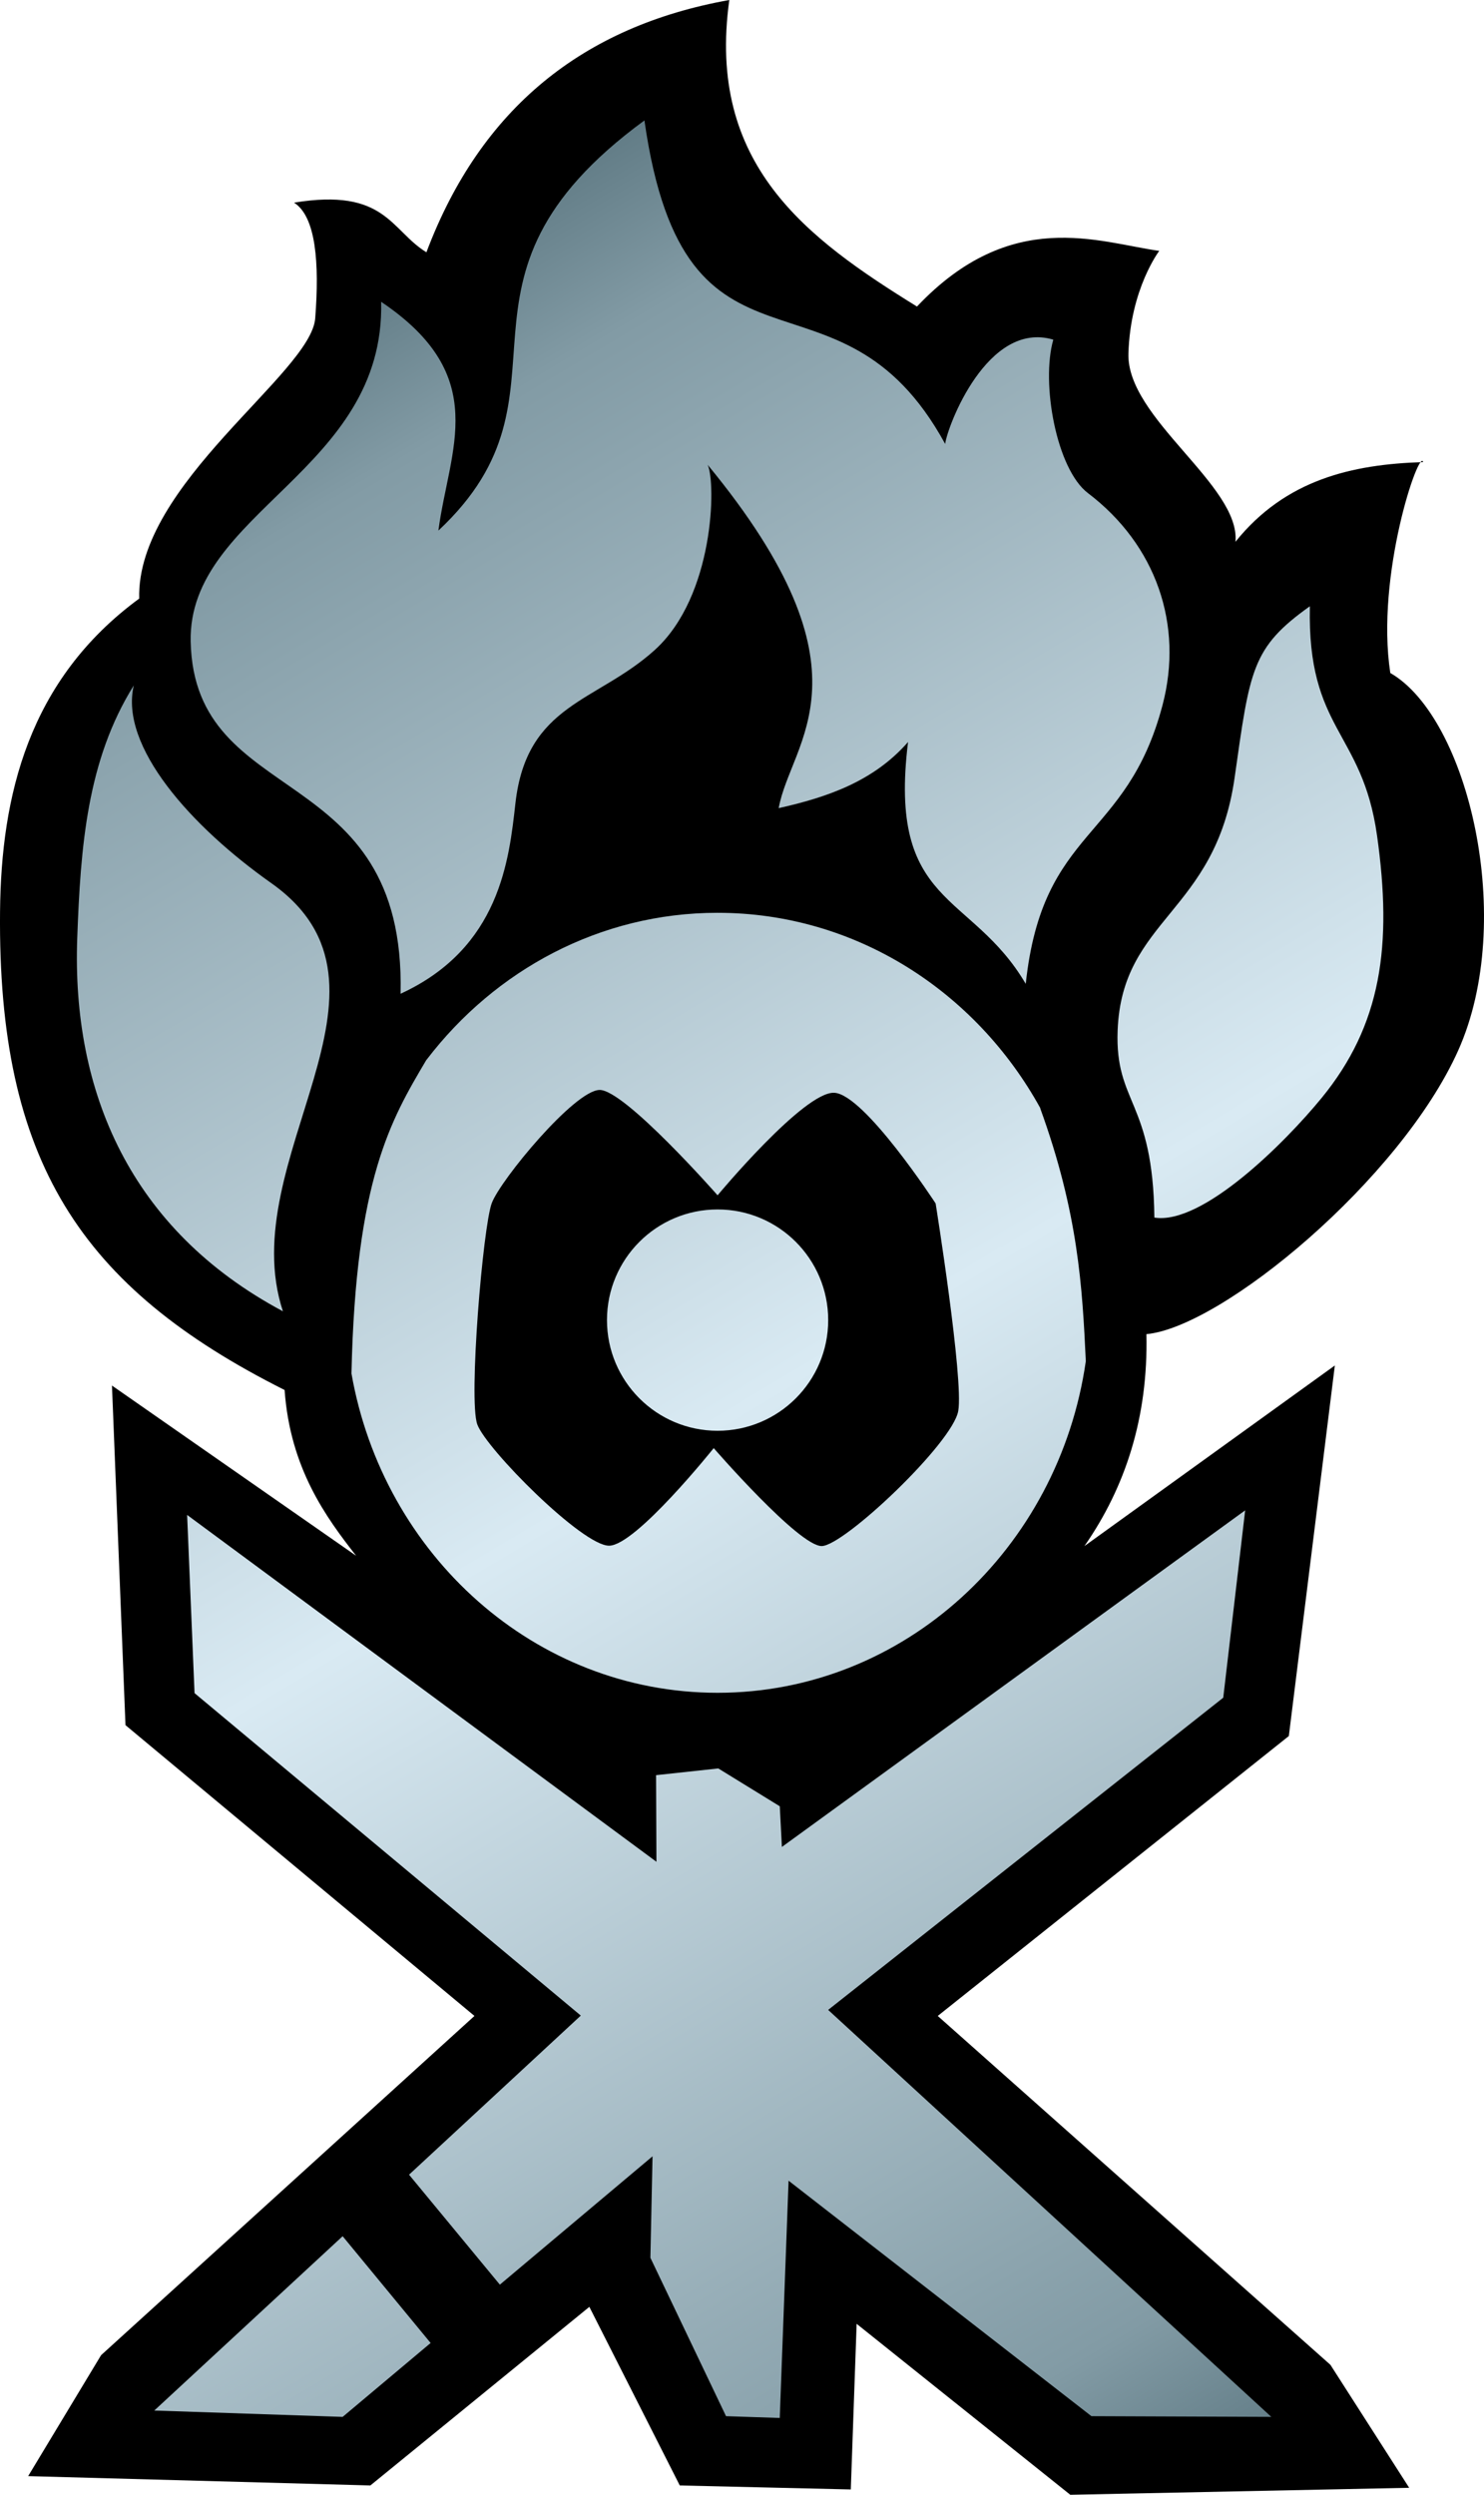
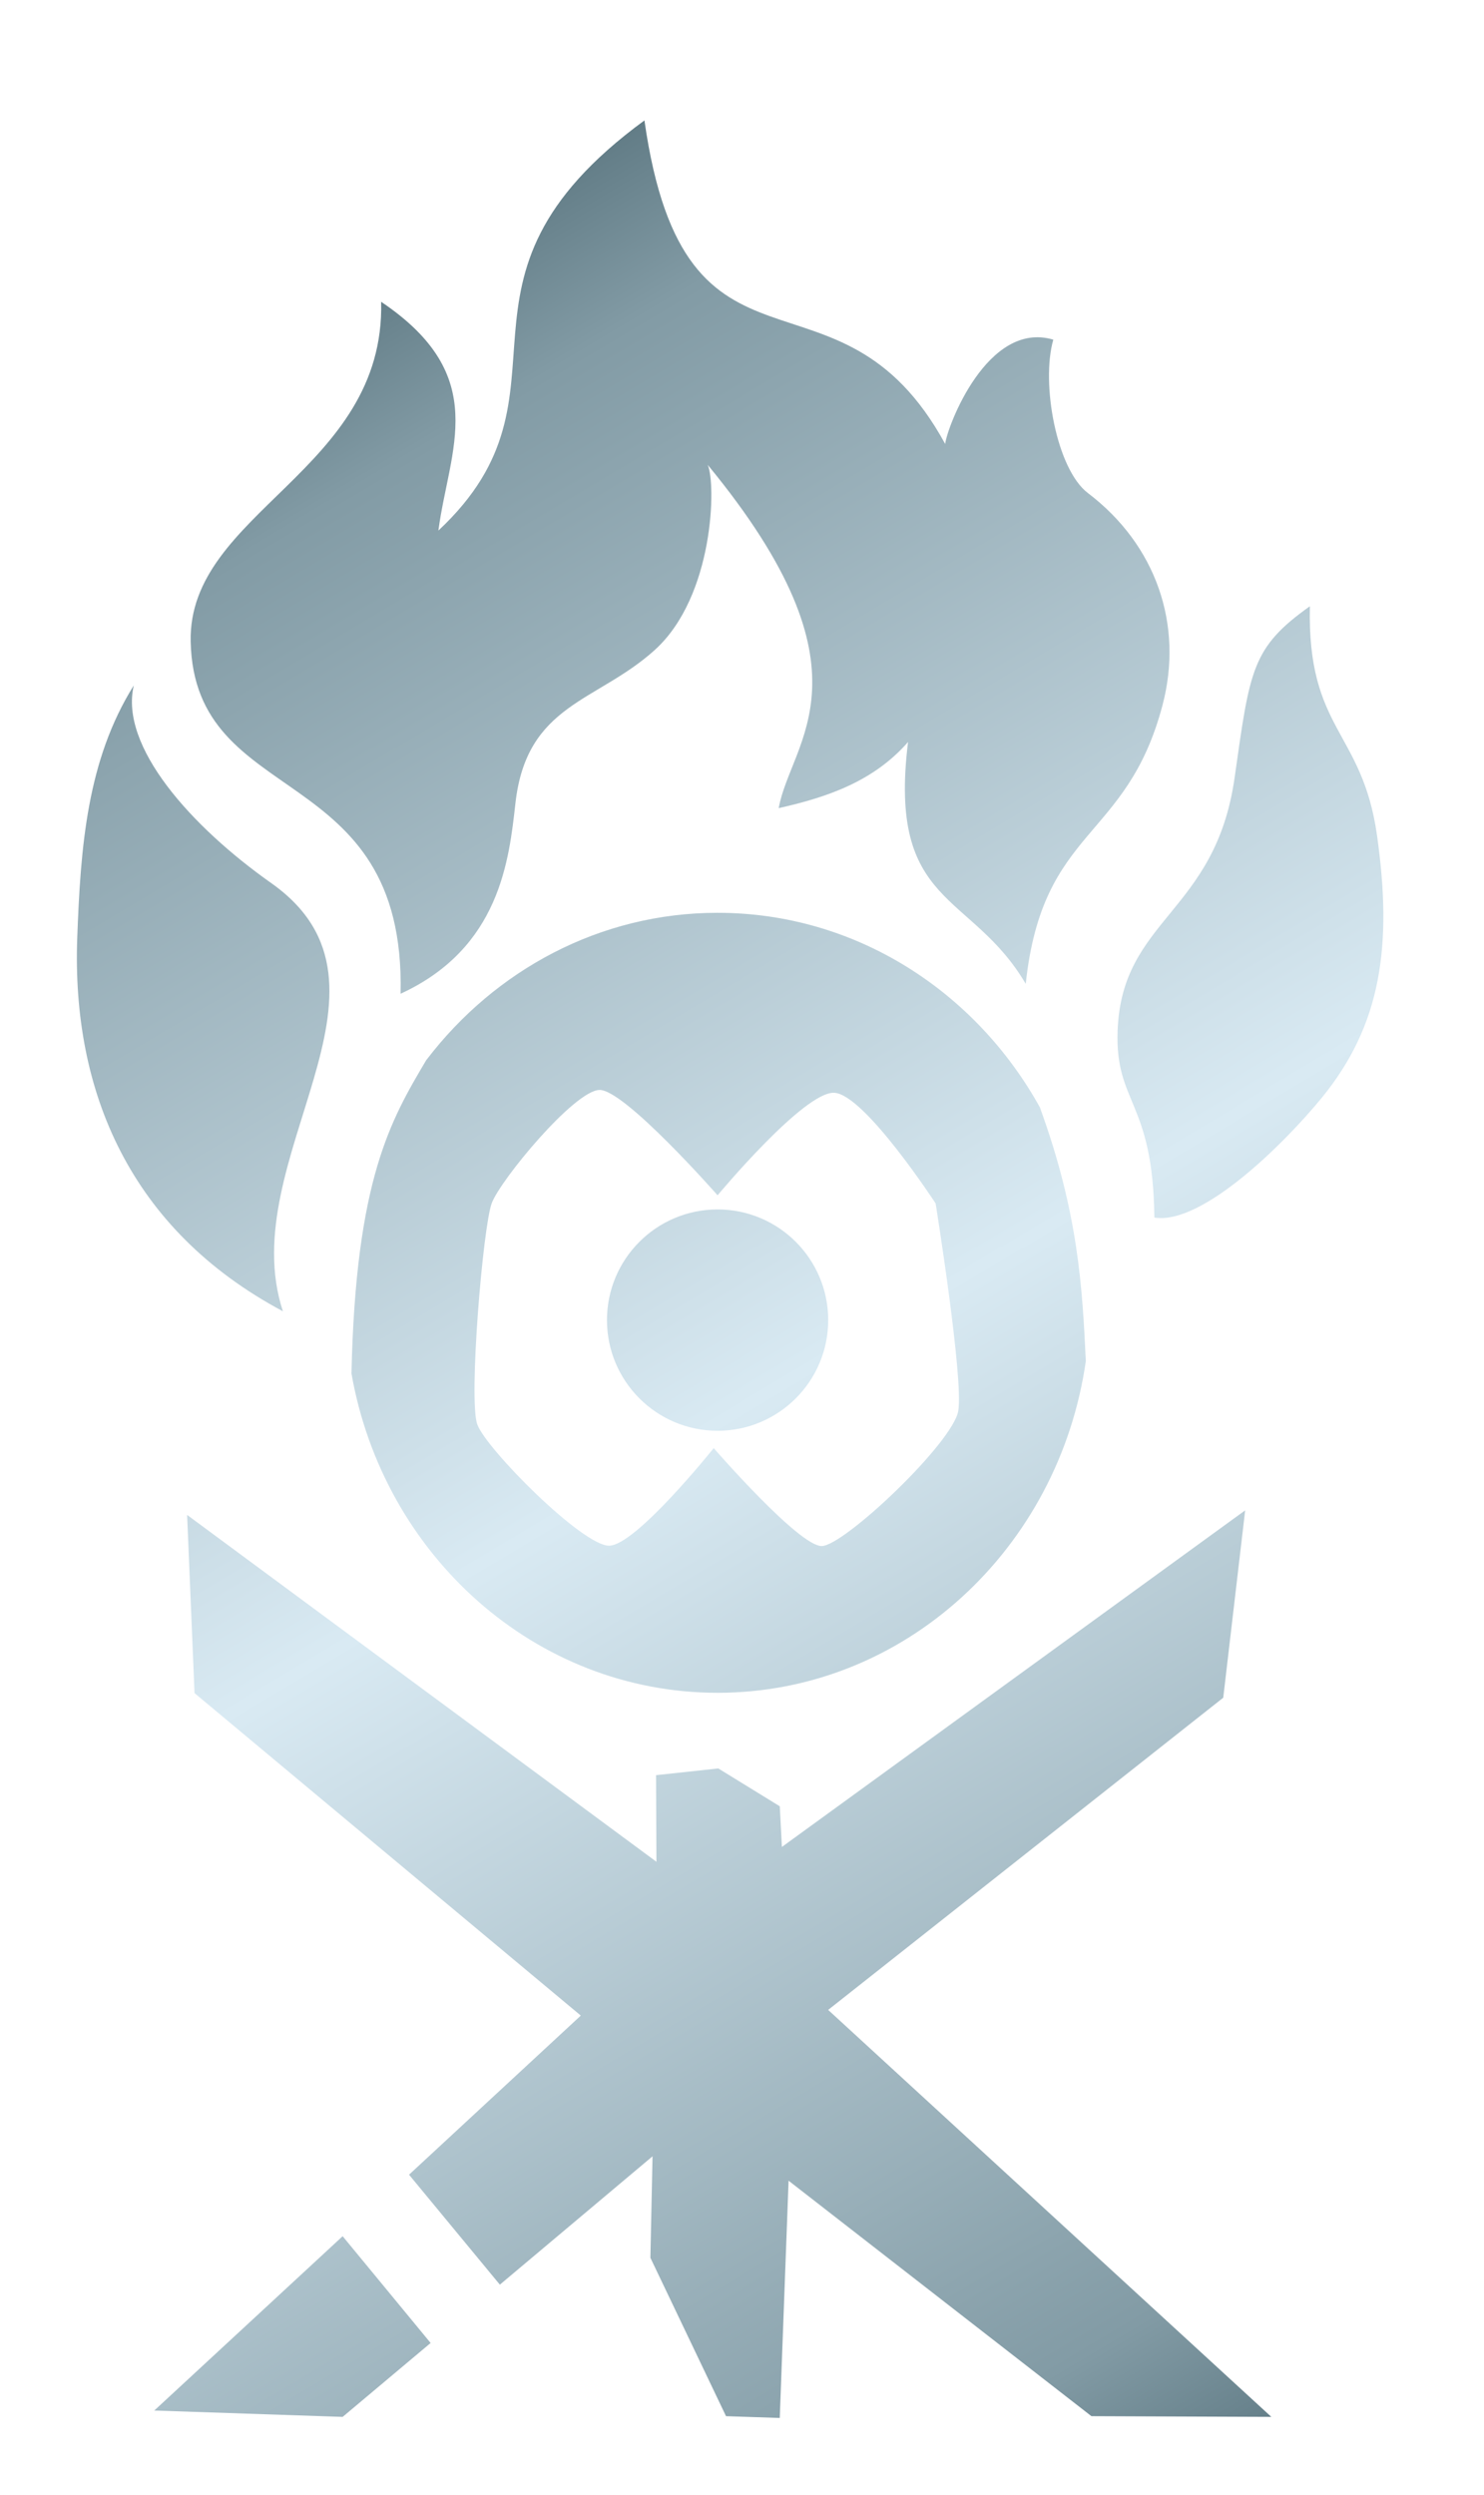
<svg xmlns="http://www.w3.org/2000/svg" xmlns:xlink="http://www.w3.org/1999/xlink" version="1.1" width="131.228" height="220.497" id="svg2">
  <defs id="d1">
    <linearGradient id="g1">
      <stop id="s1" style="stop-color:#536e78;stop-opacity:1" offset="0" />
      <stop id="s2" style="stop-color:#829ba5;stop-opacity:1" offset="0.1" />
      <stop id="s3" style="stop-color:#d9eaf3;stop-opacity:1" offset="0.5" />
      <stop id="s4" style="stop-color:#829ba5;stop-opacity:1" offset="0.9" />
      <stop id="s5" style="stop-color:#536e78;stop-opacity:1" offset="1" />
    </linearGradient>
    <linearGradient x1="434.607" y1="142.393" x2="546.413" y2="330.129" id="g2" xlink:href="#g1" gradientUnits="userSpaceOnUse" gradientTransform="translate(-429.045,-109.325)" />
  </defs>
-   <path d="m 2.49,218.847 6.45,-10.691 33.016,-29.981 -30.86,-25.701 -1.195,-30.014 21.591,15.044 c -2.652,-3.39 -5.831,-7.712 -6.325,-14.65 C 7.074,113.769 -0.206,102.568 0.004,80.561 0.102,70.323 2.518,60.089 12.31,52.904 c -0.271,-10.121 15.187,-19.897 15.564,-24.771 0.376,-4.874 0.071,-8.984 -1.872,-10.222 8.089,-1.329 8.533,2.438 11.705,4.387 C 42.515,9.545 51.594,2.307 64.492,0 c -2.028,14.561 6.839,21.057 16.594,27.094 8.339,-8.809 16.023,-5.678 21.425,-4.92 0,0 -2.553,3.342 -2.726,9.069 -0.173,5.727 9.895,11.645 9.467,16.639 4.42,-5.496 10.304,-6.845 16.594,-7.041 -0.33,-1.321 -4.228,10.013 -2.903,18.641 6.888,3.943 11.17,21.866 5.995,33.38 -5.113,11.378 -20.874,24.438 -27.562,25.054 0.162,7.382 -1.875,13.549 -5.482,18.732 l 22.144,-15.963 -4.068,32.751 -31.046,24.74 34.724,30.835 6.965,10.868 -29.968,0.618 -18.894,-15.109 -0.515,14.638 -15.124,-0.353 -7.996,-15.786 -19.365,15.786 -30.262,-0.825" id="p1" style="fill:#000000;fill-opacity:1;stroke:none" />
  <path d="m 56.986,10.644 c -19.375,14.184 -5.047,23.944 -18.219,36.25 0.945,-7.184 4.734,-13.632 -5.062,-20.219 0.36,14.958 -17.09,18.562 -16.844,30.031 0.32,14.937 19.039,10.346 18.562,31.125 8.809,-4.048 9.596,-11.882 10.156,-16.844 0.993,-8.803 7.197,-8.911 12.312,-13.531 5.278,-4.767 5.432,-14.759 4.688,-16.375 15.196,18.443 7.33,24.402 6.281,30.344 4.305,-0.964 8.391,-2.364 11.438,-5.844 -1.81,14.618 5.57,13.156 10.406,21.375 1.491,-13.939 8.906,-12.554 12.094,-24.625 1.877,-7.108 -0.567,-14.176 -6.594,-18.75 -2.781,-2.11 -4.169,-9.718 -3.062,-13.562 -5.832,-1.73 -9.386,7.7 -9.562,9.219 -9.472,-17.349 -22.985,-3.225 -26.594,-28.594 z m 58.844,42.938 c -5.151,3.665 -5.301,5.6 -6.656,15.156 -1.7,11.987 -9.971,12.427 -10.344,22.344 -0.244,6.49 3.133,6.142 3.25,16.531 4.254,0.676 11.555,-6.626 14.781,-10.562 5.303,-6.471 6.28,-13.488 4.906,-23.219 -1.311,-9.282 -6.175,-9.252 -5.938,-20.25 z m -104,7 c -4.129,6.604 -4.708,14.241 -5,22.344 -0.487,13.516 4.655,25.754 18.187,32.969 -4.434,-13.445 12.026,-28.63 -1.031,-37.844 -7.099,-5.01 -13.431,-12.088 -12.156,-17.469 z m 51.625,20.094 c -10.411,0 -19.685,5.075 -25.719,12.969 -0.007,0.012 -0.024,0.019 -0.031,0.031 -3.127,5.281 -6.249,10.514 -6.625,27.719 2.812,16.045 16.231,28.219 32.375,28.219 16.512,0 30.183,-12.725 32.562,-29.312 -0.309,-6.521 -0.662,-13.069 -4.031,-22.344 -0.004,-0.008 0.004,-0.023 0,-0.031 -5.694,-10.312 -16.336,-17.25 -28.531,-17.25 z m -10.438,15.656 c 2.217,-0.032 10.438,9.312 10.438,9.312 0,0 7.64,-9.183 10.312,-9.062 2.673,0.12 8.969,9.781 8.969,9.781 0,0 2.489,15.521 2,18.344 -0.489,2.823 -10.059,11.887 -12.062,11.938 -2.004,0.051 -9.562,-8.656 -9.562,-8.656 0,0 -6.887,8.612 -9.25,8.625 -2.363,0.013 -10.866,-8.549 -11.656,-10.719 -0.79,-2.169 0.502,-17.494 1.281,-19.562 0.779,-2.068 7.314,-9.968 9.531,-10 z m 10.438,10.562 c -5.401,0 -9.781,4.38 -9.781,9.781 0,5.401 4.38,9.781 9.781,9.781 5.401,0 9.781,-4.38 9.781,-9.781 0,-5.401 -4.38,-9.781 -9.781,-9.781 z m 46.656,26.594 -40.969,29.75 -0.188,-3.594 -5.438,-3.344 -5.5,0.594 0.031,7.656 -41.5,-30.656 0.656,15.75 34.156,28.5 -15.188,14.062 8.031,9.719 13.5,-11.344 -0.188,8.969 6.688,14 4.75,0.156 0.781,-20.969 26.781,20.812 15.906,0.062 -39.187,-35.969 34.937,-27.594 1.938,-16.562 z m -79.812,64.156 -16.656,15.406 16.656,0.562 7.781,-6.531 -7.781,-9.438 z" id="p2" style="fill:url(#g2);fill-opacity:1;stroke:none" />
</svg>